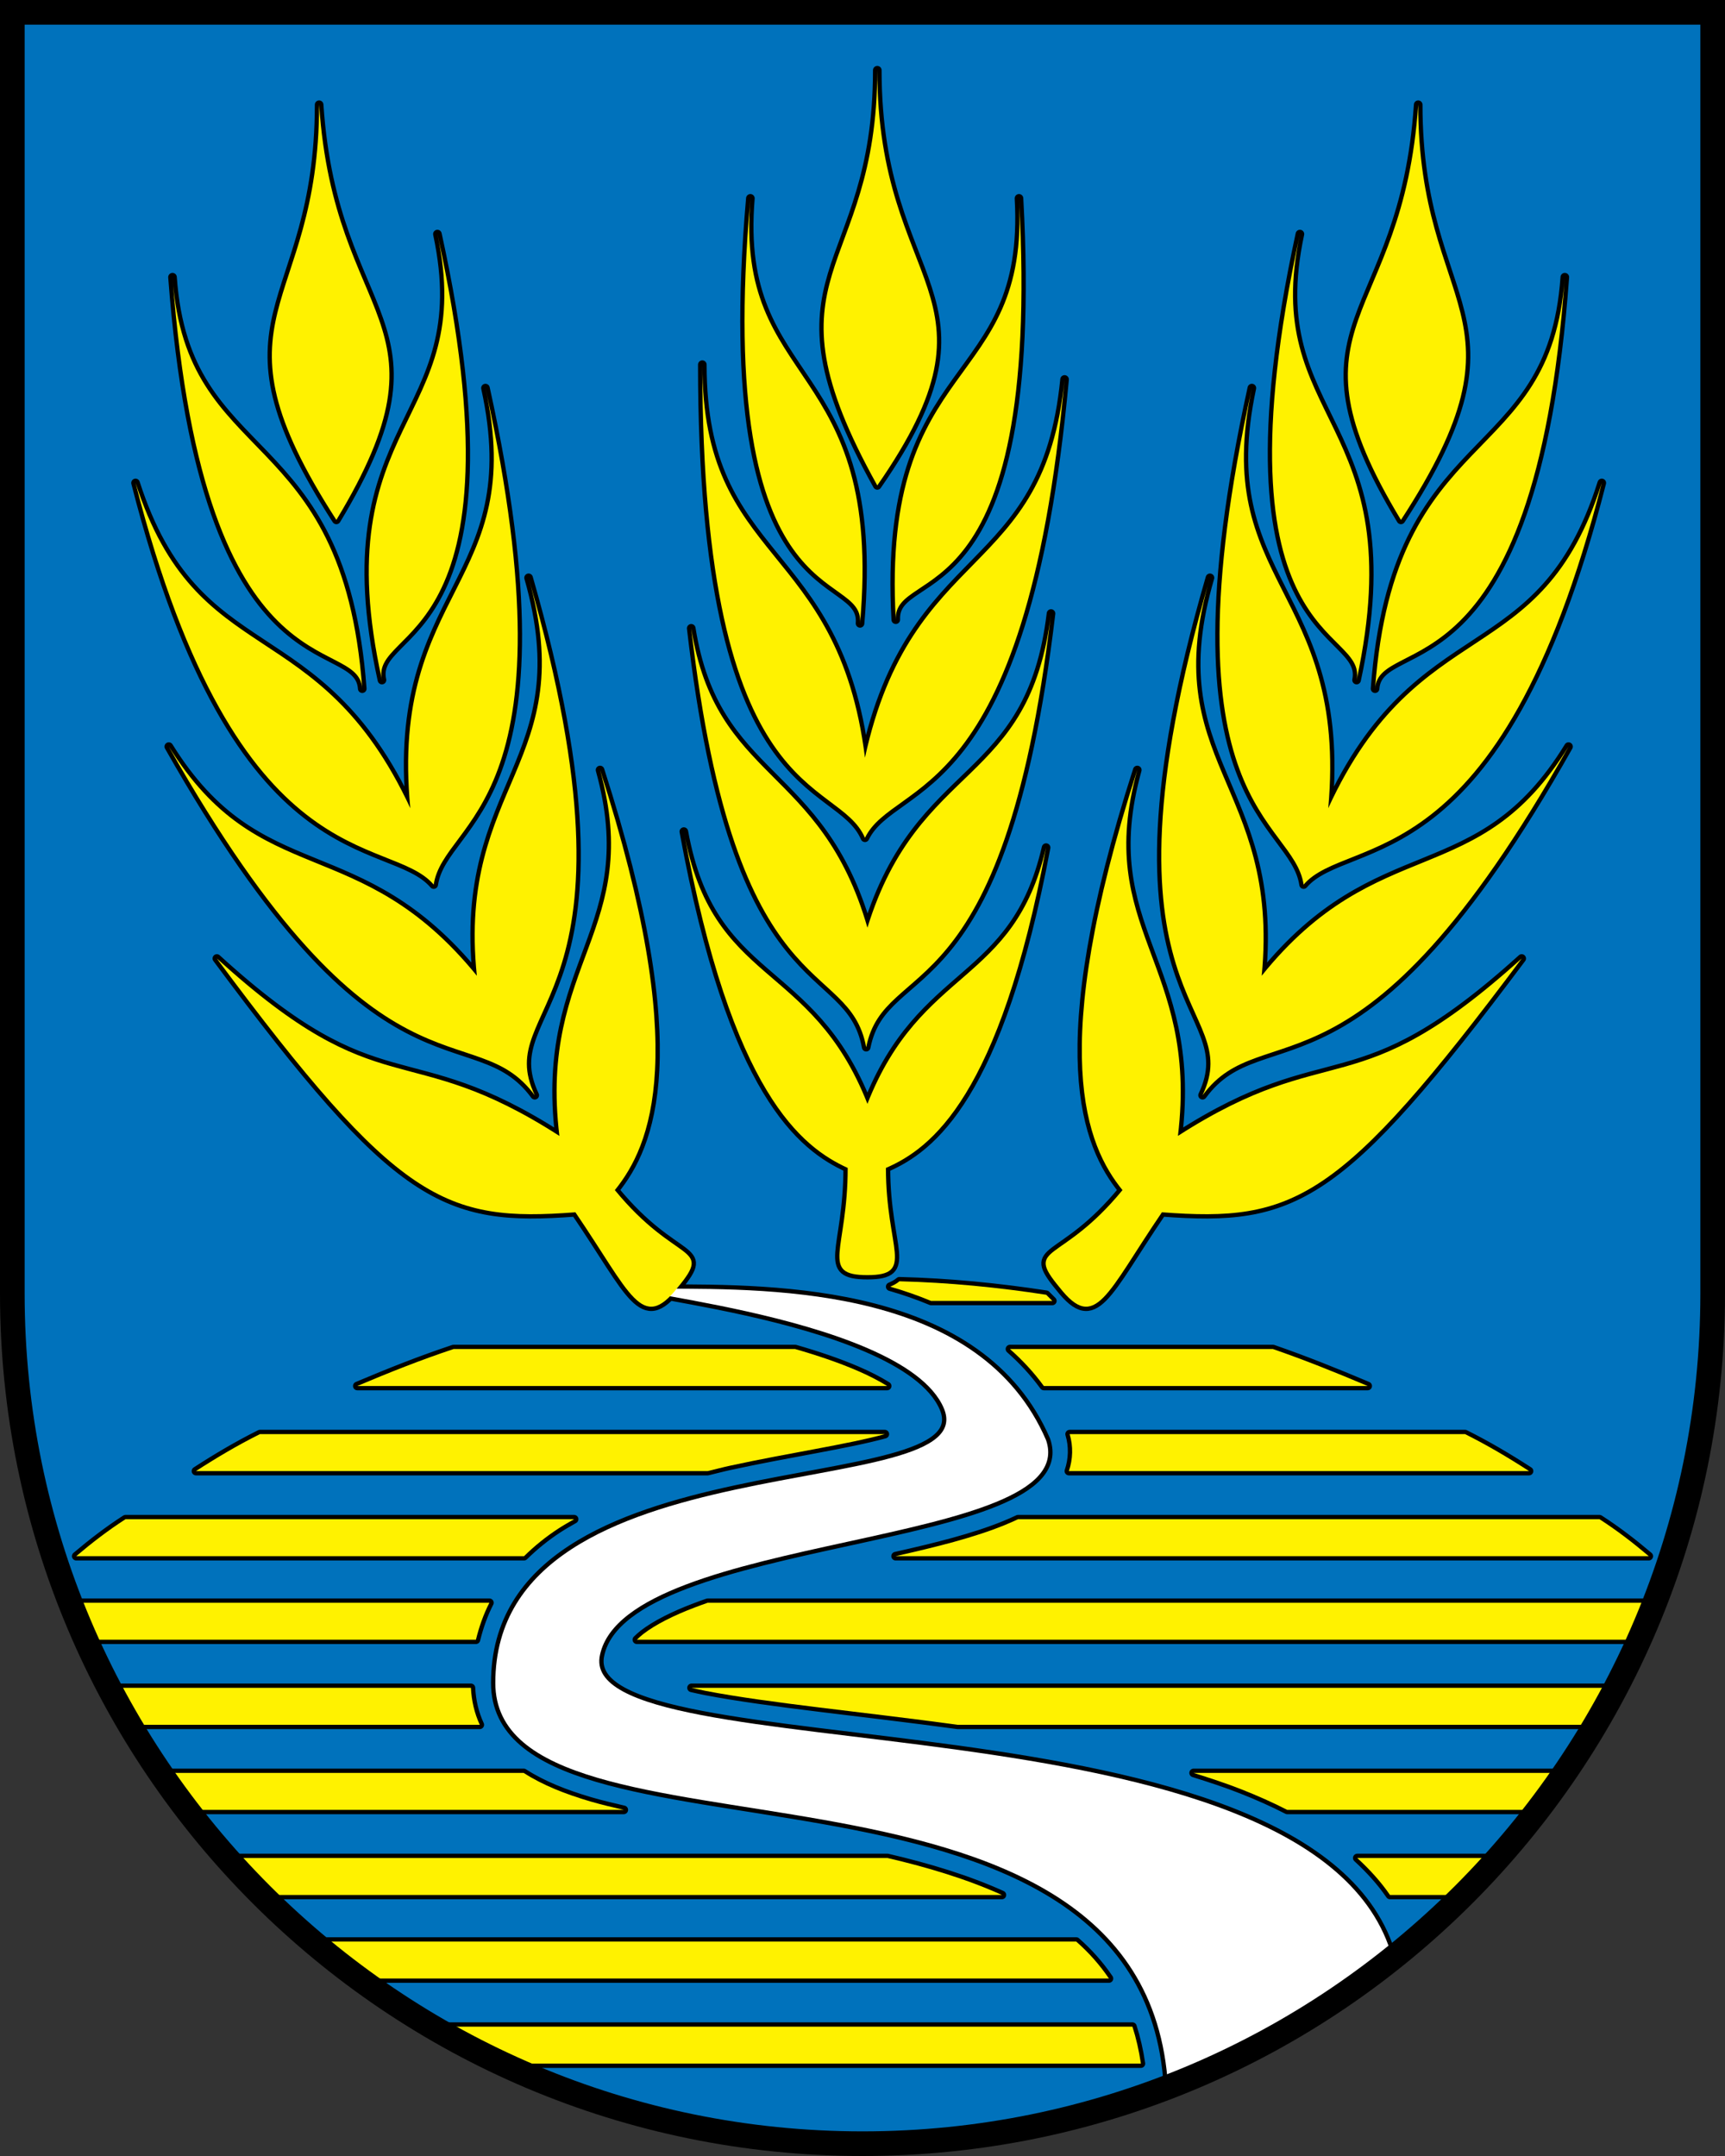
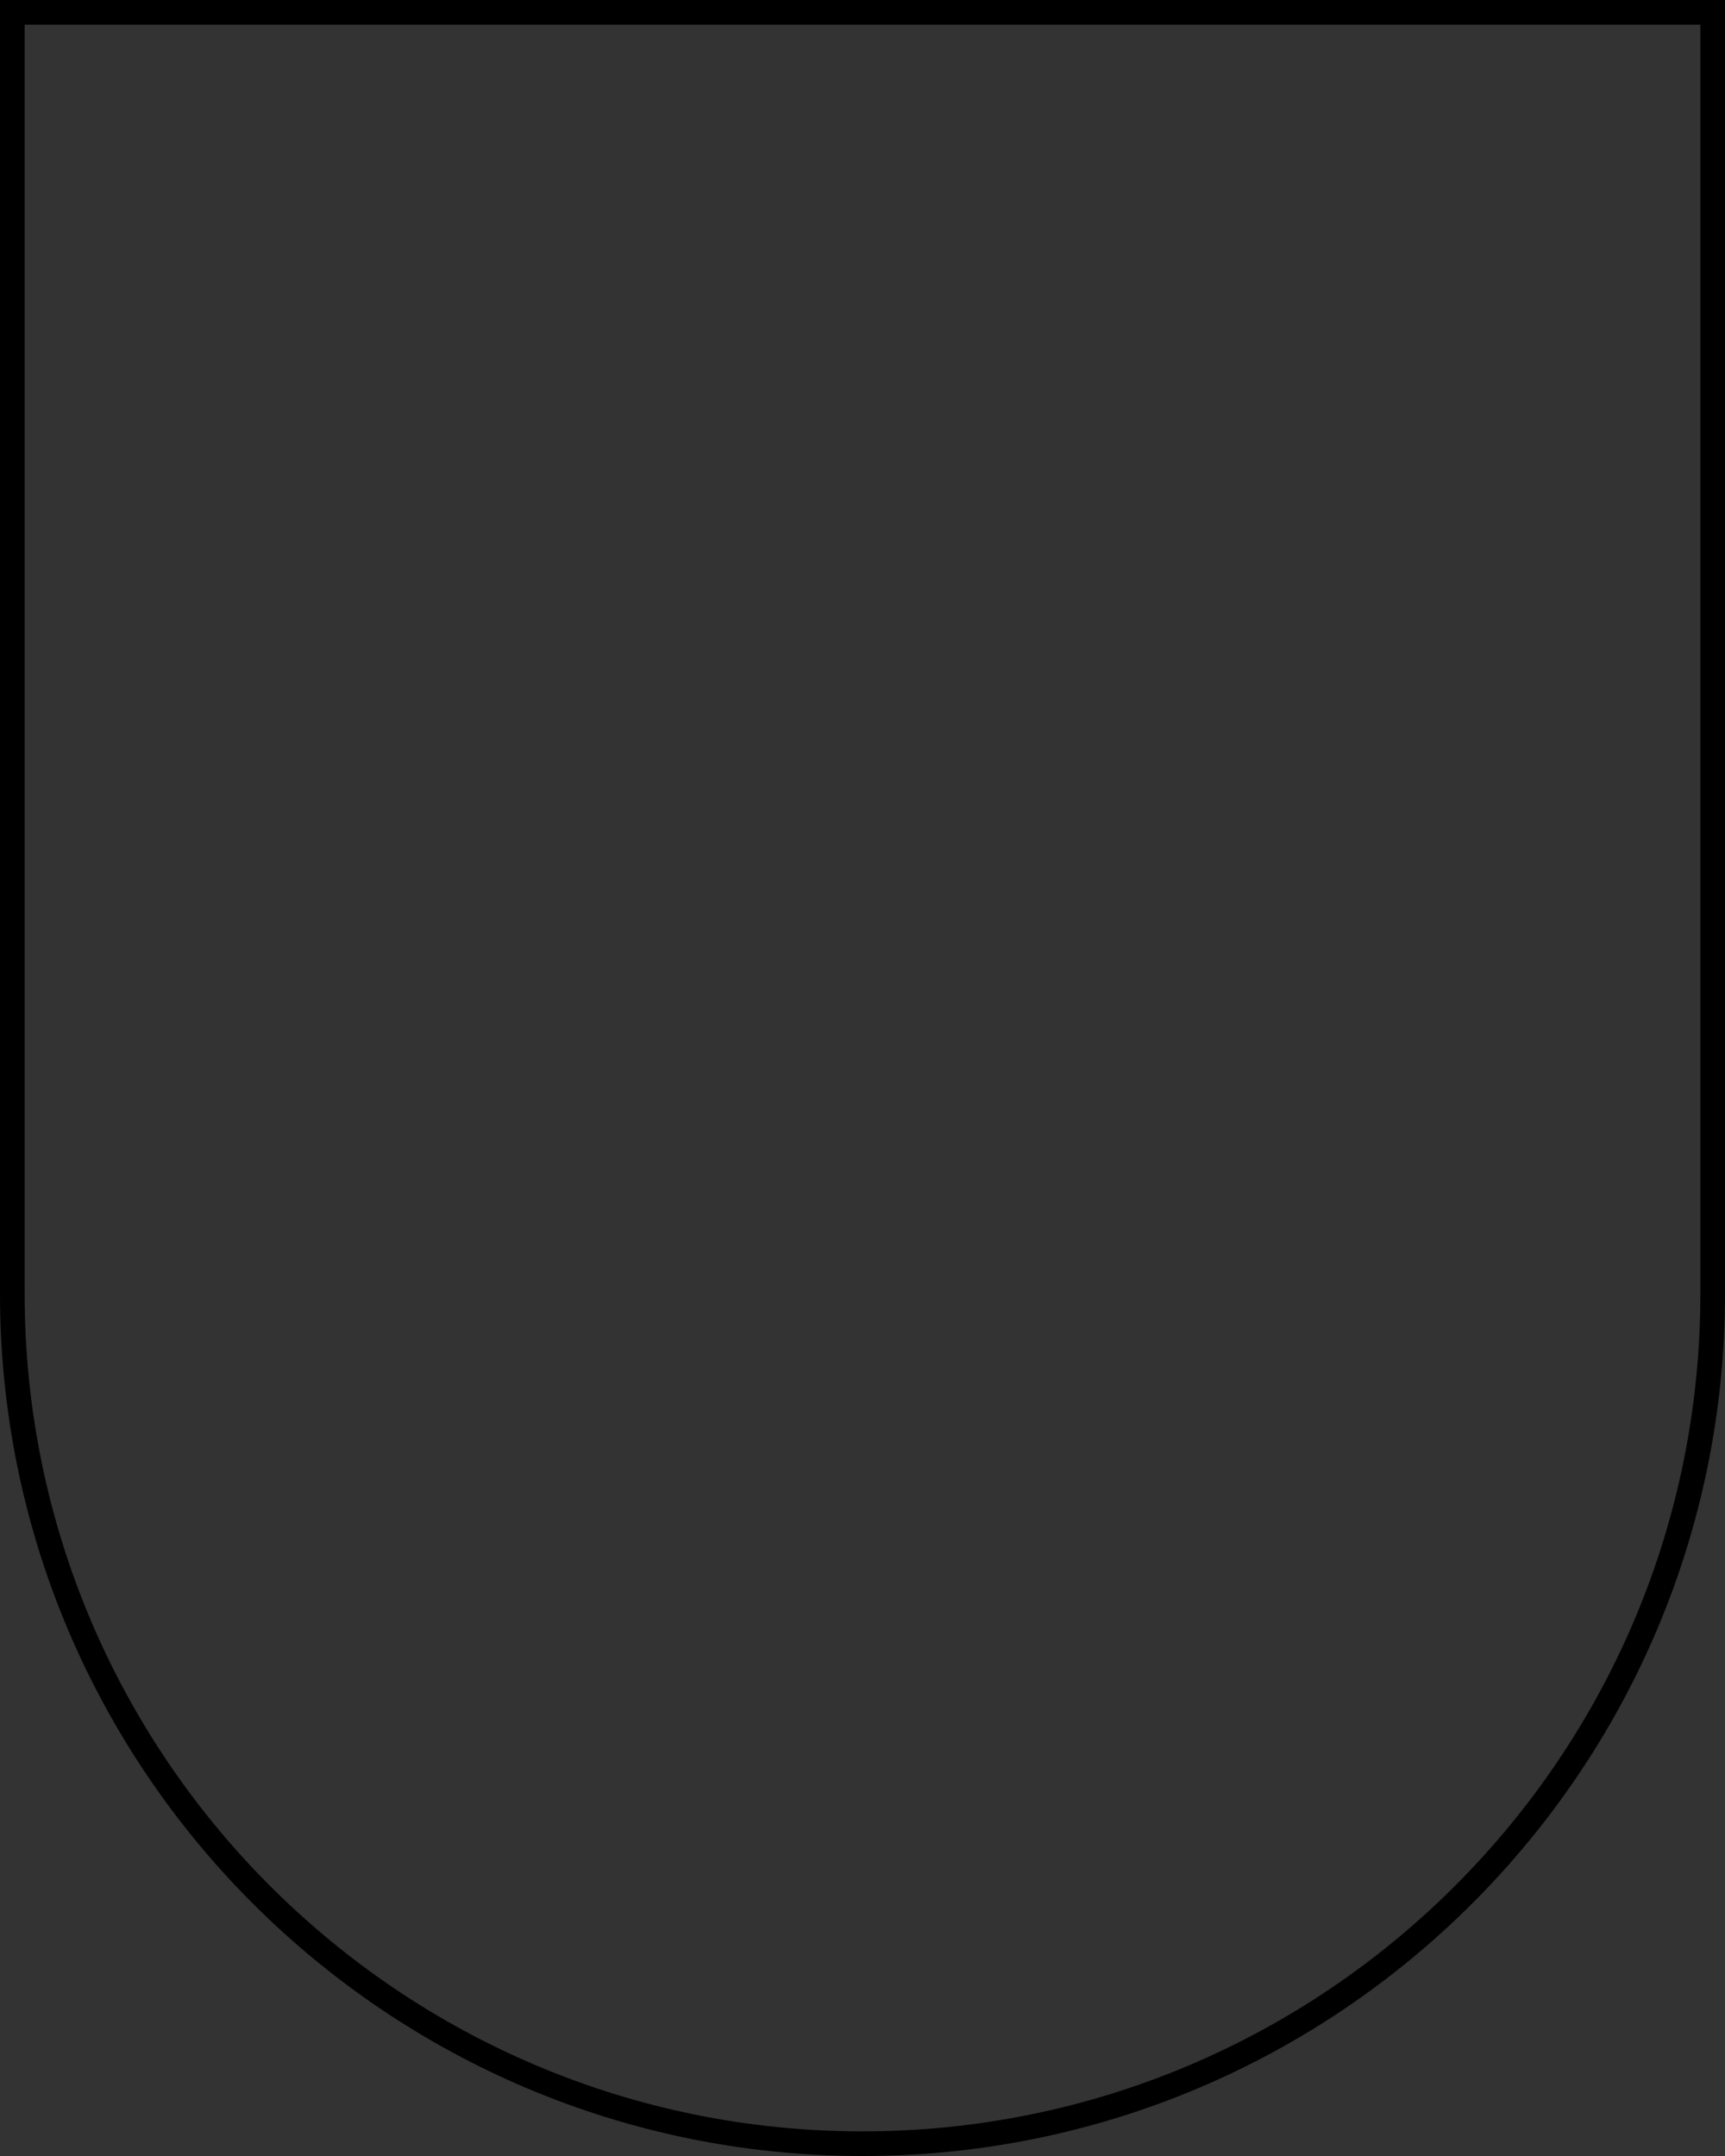
<svg xmlns="http://www.w3.org/2000/svg" xmlns:ns1="http://www.inkscape.org/namespaces/inkscape" xmlns:ns2="http://sodipodi.sourceforge.net/DTD/sodipodi-0.dtd" width="140" height="175" id="svg2" ns1:version="0.45.1" version="1.0" ns2:version="0.32" ns2:docname="Wappen_Burkau_(Sachsen).svg" ns1:output_extension="org.inkscape.output.svg.inkscape" ns2:docbase="c:\Dokumente und Einstellungen\TMaettig\Eigene Dateien\Sonstiges">
  <rect width="100%" height="100%" fill="#333333" stroke="none" />
  <defs id="defs14" />
  <ns2:namedview ns1:window-height="964" ns1:window-width="1280" ns1:pageshadow="2" ns1:pageopacity="0.0" guidetolerance="10.0" gridtolerance="10.0" objecttolerance="10.0" borderopacity="1.0" bordercolor="#666666" pagecolor="#ffffff" id="base" ns1:zoom="4.3885714" ns1:cx="70" ns1:cy="87.555111" ns1:window-x="-4" ns1:window-y="-4" ns1:current-layer="layer3" borderlayer="true" showborder="false" />
  <g ns1:groupmode="layer" id="layer3" ns1:label="Wappen" style="display:inline">
-     <path style="opacity:1;fill:#0072bc;fill-opacity:1;fill-rule:evenodd;stroke:none;stroke-width:0;stroke-linecap:round;stroke-linejoin:miter;stroke-miterlimit:4;stroke-dashoffset:0;stroke-opacity:1;display:inline" d="M 1,1 L 139,1 L 139,105 C 139,143.1 108.1,174 70,174 C 31.9,174 1,143.1 1,105 L 1,1 z " id="path6395" />
-     <path id="path3258" style="fill:none;fill-opacity:1;fill-rule:evenodd;stroke:#000000;stroke-width:0.7;stroke-linecap:round;stroke-linejoin:round;stroke-miterlimit:4;stroke-opacity:1;display:inline;stroke-dasharray:none" d="M 53.8,104.6 C 45,104.6 73.2,106.3 76.6,114.3 C 80,122.3 40.2,116.5 40.2,136.6 C 40.2,152.8 93,139.1 94.8,169.4 C 101.4,166.8 107.5,163.3 113,158.9 C 106.9,136.8 46.4,144.2 48.7,134.3 C 50.9,124.3 87.9,125.7 84.9,116.9 C 79.6,104.6 63.2,104.6 53.8,104.6 z M 73,104 C 72.765,104.201 72.512,104.33 72.25,104.438 C 73.371,104.759 74.477,105.142 75.562,105.594 L 85.406,105.594 L 84.906,105.094 C 81.006,104.494 77,104.1 73,104 z M 36.812,109.5 C 34.113,110.4 31.6,111.4 29,112.5 L 72,112.5 C 71.291,112.06 70.478,111.644 69.562,111.25 C 68.034,110.592 66.3,110.007 64.531,109.5 L 36.812,109.5 z M 81.969,109.5 C 82.973,110.386 83.901,111.377 84.719,112.5 L 111,112.5 C 108.4,111.4 105.912,110.4 103.312,109.5 L 81.969,109.5 z M 21.094,116.406 C 19.294,117.306 17.606,118.306 15.906,119.406 L 57.438,119.406 C 58.043,119.263 58.648,119.099 59.25,118.969 C 64.105,117.917 68.79,117.238 71.812,116.406 L 21.094,116.406 z M 86.812,116.406 C 87.111,117.396 87.072,118.457 86.75,119.406 L 124.094,119.406 C 122.394,118.306 120.706,117.306 118.906,116.406 L 86.812,116.406 z M 10.188,123.312 C 8.788,124.213 7.487,125.213 6.188,126.312 L 42.531,126.312 C 43.37,125.486 44.292,124.741 45.281,124.094 C 45.706,123.816 46.148,123.565 46.594,123.312 L 10.188,123.312 z M 82.625,123.312 C 82.281,123.475 81.931,123.63 81.562,123.781 C 79.067,124.804 75.973,125.573 72.688,126.312 L 133.812,126.312 C 132.512,125.213 131.213,124.213 129.812,123.312 L 82.625,123.312 z M 5.812,130.094 C 6.112,131.094 6.6,132.094 7,133.094 L 38.625,133.094 C 38.886,132.031 39.244,131.021 39.719,130.094 L 5.812,130.094 z M 57.438,130.094 C 57.089,130.214 56.735,130.344 56.406,130.469 C 54.651,131.133 53.194,131.875 52.219,132.625 C 52.013,132.783 51.848,132.942 51.688,133.094 L 133,133.094 C 133.4,132.094 133.912,131.094 134.312,130.094 L 57.438,130.094 z M 8.906,137 C 9.406,138 9.994,139 10.594,140 L 38.938,140 C 38.511,139.082 38.273,138.07 38.219,137 L 8.906,137 z M 56.125,137 C 56.503,137.083 56.875,137.172 57.281,137.25 C 62.494,138.249 69.952,138.937 77.719,140 L 129.406,140 C 130.006,139 130.594,138 131.094,137 L 56.125,137 z M 13,143.906 C 13.7,144.906 14.387,145.906 15.188,146.906 L 50.625,146.906 C 49.688,146.689 48.774,146.474 47.906,146.219 C 45.875,145.62 44.054,144.906 42.5,143.906 L 13,143.906 z M 96.875,143.906 C 98.216,144.324 99.525,144.753 100.781,145.25 C 102.052,145.753 103.297,146.3 104.469,146.906 L 124.812,146.906 C 125.612,145.906 126.3,144.906 127,143.906 L 96.875,143.906 z M 18.406,150.812 C 19.306,151.812 20.188,152.812 21.188,153.812 L 81.312,153.812 C 78.513,152.547 75.349,151.584 72.031,150.812 L 18.406,150.812 z M 110.156,150.812 C 111.158,151.733 112.061,152.72 112.812,153.812 L 118.812,153.812 C 119.812,152.812 120.694,151.812 121.594,150.812 L 110.156,150.812 z M 25.406,157.594 C 26.606,158.694 27.887,159.694 29.188,160.594 L 90,160.594 C 89.241,159.476 88.362,158.491 87.344,157.594 L 25.406,157.594 z M 35.094,164.5 C 36.894,165.6 38.812,166.6 40.812,167.5 L 92.594,167.5 C 92.434,166.422 92.208,165.433 91.906,164.5 L 35.094,164.5 z M 14,22.5 C 16.6,57 29.1,51.3 29.4,55.9 C 27.8,34.2 15.1,38.2 14,22.5 z M 35.5,19 C 42.9,52.8 30,50.7 31,55.2 C 26.3,33.9 38.8,34.4 35.5,19 z M 17.6,77.8 C 32.3,97.6 36.1,99.2 46.7,98.4 C 51.2,105 52.1,108.2 55,104.5 C 57.9,101 54.9,102.7 49.9,96.6 C 52.8,93 56.1,85.5 48.7,62.5 C 52.3,75.5 43.7,78.1 45.4,92.2 C 32.8,84.1 31.1,90.1 17.6,77.8 z M 25.9,8.5 C 27.1,26.5 37.2,25.8 27.3,42.2 C 16.4,25.3 25.9,25.5 25.9,8.5 z M 42.9,46.9 C 47.2,61.9 37.1,63.6 38.7,79.2 C 29.1,67.4 21.1,72.5 13.7,60.6 C 30.8,90.8 38.4,82.1 43.4,88.9 C 39.8,81.3 53,82 42.9,46.9 z M 11,39.2 C 19.3,71.7 31.6,67.6 35.2,71.8 C 36,66.4 46.9,65.6 39.4,31.5 C 42.9,47.4 31.6,47.8 33.3,65.6 C 25.8,49.5 16,54.7 11,39.2 z M 55.5,67.5 C 59.4,88.8 65.1,93.1 68.8,94.8 C 68.8,101.5 66.5,103.5 70.4,103.5 C 74.3,103.5 71.9,101.4 71.9,94.8 C 75.6,93.2 81.1,89 84.9,68.8 C 82.3,80 74.8,78.4 70.4,89.6 C 65.8,77.9 57.8,80.1 55.5,67.5 z M 60.9,16.1 C 57.9,50.6 70.2,46 69.8,50.6 C 71.7,29 59.6,31.8 60.9,16.1 z M 82.7,16.1 C 84.6,50.7 72.5,45.7 72.7,50.3 C 71.5,28.6 83.6,31.9 82.7,16.1 z M 71.2,5.7 C 71.2,23.7 82.1,23.7 71.2,39.4 C 61.4,21.8 71.2,22.6 71.2,5.7 z M 85.3,49.8 C 83.6,63.9 74.6,61.7 70.4,75.3 C 66.6,62.1 58.1,63.5 56.1,51 C 59.7,82.3 68.9,77.5 70.3,85 C 71.8,77.5 81.4,82.7 85.3,49.8 z M 57,29.6 C 57,65.8 68,62.9 70.2,68 C 72.6,63.1 83.2,65.7 86.4,30.8 C 84.8,47.1 74,44 70.2,61.5 C 68,43.9 57,45.9 57,29.6 z M 127,22.5 C 124.5,57 111.9,51.3 111.6,55.9 C 113.2,34.2 125.9,38.2 127,22.5 z M 105.5,19 C 98.2,52.8 111,50.7 110.1,55.2 C 114.7,33.9 102.2,34.4 105.5,19 z M 123.5,77.8 C 108.7,97.6 105,99.2 94.3,98.4 C 89.8,105 88.9,108.2 86,104.5 C 83.1,101 86.1,102.7 91.1,96.6 C 88.2,93 84.9,85.5 92.3,62.5 C 88.7,75.5 97.3,78.1 95.6,92.2 C 108.2,84.1 109.9,90.1 123.5,77.8 z M 115.1,8.5 C 113.9,26.5 103.8,25.8 113.7,42.2 C 124.7,25.3 115.1,25.5 115.1,8.5 z M 98.2,46.9 C 93.8,61.9 103.9,63.6 102.4,79.2 C 111.9,67.4 120,72.5 127.3,60.6 C 110.3,90.8 102.6,82.1 97.6,88.9 C 101.2,81.3 88,82 98.2,46.9 z M 130,39.2 C 121.7,71.7 109.4,67.6 105.8,71.8 C 105,66.4 94.1,65.6 101.6,31.5 C 98.2,47.4 109.4,47.8 107.8,65.6 C 115.2,49.5 125.1,54.7 130,39.2 z " />
-     <path id="path2166" d="M 53.8,104.6 C 45,104.6 73.2,106.3 76.6,114.3 C 80,122.3 40.2,116.5 40.2,136.6 C 40.2,152.8 93,139.1 94.8,169.4 C 101.4,166.8 107.5,163.3 113,158.9 C 106.9,136.8 46.4,144.2 48.7,134.3 C 50.9,124.3 87.9,125.7 84.9,116.9 C 79.6,104.6 63.2,104.6 53.8,104.6 z " style="opacity:1;fill:#ffffff;fill-opacity:1;fill-rule:evenodd;stroke:none;stroke-width:0.6;stroke-linecap:round;stroke-linejoin:round;stroke-miterlimit:4;stroke-dasharray:none;stroke-opacity:1;display:inline" />
-     <path style="fill:#fff200;fill-opacity:1;fill-rule:evenodd;stroke:none;stroke-width:0.6;stroke-linecap:butt;stroke-linejoin:miter;stroke-miterlimit:4;stroke-opacity:1;display:inline" d="M 73 104 C 72.765 104.201 72.512 104.33 72.25 104.438 C 73.371 104.759 74.477 105.142 75.562 105.594 L 85.406 105.594 L 84.906 105.094 C 81.006 104.494 77 104.1 73 104 z M 36.812 109.5 C 34.113 110.4 31.6 111.4 29 112.5 L 72 112.5 C 71.291 112.06 70.478 111.644 69.562 111.25 C 68.034 110.592 66.3 110.007 64.531 109.5 L 36.812 109.5 z M 81.969 109.5 C 82.973 110.386 83.901 111.377 84.719 112.5 L 111 112.5 C 108.4 111.4 105.912 110.4 103.312 109.5 L 81.969 109.5 z M 21.094 116.406 C 19.294 117.306 17.606 118.306 15.906 119.406 L 57.438 119.406 C 58.043 119.263 58.648 119.099 59.25 118.969 C 64.105 117.917 68.79 117.238 71.812 116.406 L 21.094 116.406 z M 86.812 116.406 C 87.111 117.396 87.072 118.457 86.75 119.406 L 124.094 119.406 C 122.394 118.306 120.706 117.306 118.906 116.406 L 86.812 116.406 z M 10.188 123.312 C 8.788 124.213 7.487 125.213 6.188 126.312 L 42.531 126.312 C 43.37 125.486 44.292 124.741 45.281 124.094 C 45.706 123.816 46.148 123.565 46.594 123.312 L 10.188 123.312 z M 82.625 123.312 C 82.281 123.475 81.931 123.63 81.562 123.781 C 79.067 124.804 75.973 125.573 72.688 126.312 L 133.812 126.312 C 132.512 125.213 131.213 124.213 129.812 123.312 L 82.625 123.312 z M 5.812 130.094 C 6.112 131.094 6.6 132.094 7 133.094 L 38.625 133.094 C 38.886 132.031 39.244 131.021 39.719 130.094 L 5.812 130.094 z M 57.438 130.094 C 57.089 130.214 56.735 130.344 56.406 130.469 C 54.651 131.133 53.194 131.875 52.219 132.625 C 52.013 132.783 51.848 132.942 51.688 133.094 L 133 133.094 C 133.4 132.094 133.912 131.094 134.312 130.094 L 57.438 130.094 z M 8.906 137 C 9.406 138 9.994 139 10.594 140 L 38.938 140 C 38.511 139.082 38.273 138.07 38.219 137 L 8.906 137 z M 56.125 137 C 56.503 137.083 56.875 137.172 57.281 137.25 C 62.494 138.249 69.952 138.937 77.719 140 L 129.406 140 C 130.006 139 130.594 138 131.094 137 L 56.125 137 z M 13 143.906 C 13.7 144.906 14.387 145.906 15.188 146.906 L 50.625 146.906 C 49.688 146.689 48.774 146.474 47.906 146.219 C 45.875 145.62 44.054 144.906 42.5 143.906 L 13 143.906 z M 96.875 143.906 C 98.216 144.324 99.525 144.753 100.781 145.25 C 102.052 145.753 103.297 146.3 104.469 146.906 L 124.812 146.906 C 125.612 145.906 126.3 144.906 127 143.906 L 96.875 143.906 z M 18.406 150.812 C 19.306 151.812 20.188 152.812 21.188 153.812 L 81.312 153.812 C 78.513 152.547 75.349 151.584 72.031 150.812 L 18.406 150.812 z M 110.156 150.812 C 111.158 151.733 112.061 152.72 112.812 153.812 L 118.812 153.812 C 119.812 152.812 120.694 151.812 121.594 150.812 L 110.156 150.812 z M 25.406 157.594 C 26.606 158.694 27.887 159.694 29.188 160.594 L 90 160.594 C 89.241 159.476 88.362 158.491 87.344 157.594 L 25.406 157.594 z M 35.094 164.5 C 36.894 165.6 38.812 166.6 40.812 167.5 L 92.594 167.5 C 92.434 166.422 92.208 165.433 91.906 164.5 L 35.094 164.5 z " id="path2233" />
-     <path id="path2197" style="fill:#fff200;fill-opacity:1;fill-rule:evenodd;stroke:none;stroke-width:0.6;stroke-linecap:butt;stroke-linejoin:miter;stroke-miterlimit:4;stroke-opacity:1;display:inline" d="M 14,22.5 C 16.6,57 29.1,51.3 29.4,55.9 C 27.8,34.2 15.1,38.2 14,22.5 z M 35.5,19 C 42.9,52.8 30,50.7 31,55.2 C 26.3,33.9 38.8,34.4 35.5,19 z M 17.6,77.8 C 32.3,97.6 36.1,99.2 46.7,98.4 C 51.2,105 52.1,108.2 55,104.5 C 57.9,101 54.9,102.7 49.9,96.6 C 52.8,93 56.1,85.5 48.7,62.5 C 52.3,75.5 43.7,78.1 45.4,92.2 C 32.8,84.1 31.1,90.1 17.6,77.8 z M 25.9,8.5 C 27.1,26.5 37.2,25.8 27.3,42.2 C 16.4,25.3 25.9,25.5 25.9,8.5 z M 42.9,46.9 C 47.2,61.9 37.1,63.6 38.7,79.2 C 29.1,67.4 21.1,72.5 13.7,60.6 C 30.8,90.8 38.4,82.1 43.4,88.9 C 39.8,81.3 53,82 42.9,46.9 z M 11,39.2 C 19.3,71.7 31.6,67.6 35.2,71.8 C 36,66.4 46.9,65.6 39.4,31.5 C 42.9,47.4 31.6,47.8 33.3,65.6 C 25.8,49.5 16,54.7 11,39.2 z M 55.5,67.5 C 59.4,88.8 65.1,93.1 68.8,94.8 C 68.8,101.5 66.5,103.5 70.4,103.5 C 74.3,103.5 71.9,101.4 71.9,94.8 C 75.6,93.2 81.1,89 84.9,68.8 C 82.3,80 74.8,78.4 70.4,89.6 C 65.8,77.9 57.8,80.1 55.5,67.5 z M 60.9,16.1 C 57.9,50.6 70.2,46 69.8,50.6 C 71.7,29 59.6,31.8 60.9,16.1 z M 82.7,16.1 C 84.6,50.7 72.5,45.7 72.7,50.3 C 71.5,28.6 83.6,31.9 82.7,16.1 z M 71.2,5.7 C 71.2,23.7 82.1,23.7 71.2,39.4 C 61.4,21.8 71.2,22.6 71.2,5.7 z M 85.3,49.8 C 83.6,63.9 74.6,61.7 70.4,75.3 C 66.6,62.1 58.1,63.5 56.1,51 C 59.7,82.3 68.9,77.5 70.3,85 C 71.8,77.5 81.4,82.7 85.3,49.8 z M 57,29.6 C 57,65.8 68,62.9 70.2,68 C 72.6,63.1 83.2,65.7 86.4,30.8 C 84.8,47.1 74,44 70.2,61.5 C 68,43.9 57,45.9 57,29.6 z M 127,22.5 C 124.5,57 111.9,51.3 111.6,55.9 C 113.2,34.2 125.9,38.2 127,22.5 z M 105.5,19 C 98.2,52.8 111,50.7 110.1,55.2 C 114.7,33.9 102.2,34.4 105.5,19 z M 123.5,77.8 C 108.7,97.6 105,99.2 94.3,98.4 C 89.8,105 88.9,108.2 86,104.5 C 83.1,101 86.1,102.7 91.1,96.6 C 88.2,93 84.9,85.5 92.3,62.5 C 88.7,75.5 97.3,78.1 95.6,92.2 C 108.2,84.1 109.9,90.1 123.5,77.8 z M 115.1,8.5 C 113.9,26.5 103.8,25.8 113.7,42.2 C 124.7,25.3 115.1,25.5 115.1,8.5 z M 98.2,46.9 C 93.8,61.9 103.9,63.6 102.4,79.2 C 111.9,67.4 120,72.5 127.3,60.6 C 110.3,90.8 102.6,82.1 97.6,88.9 C 101.2,81.3 88,82 98.2,46.9 z M 130,39.2 C 121.7,71.7 109.4,67.6 105.8,71.8 C 105,66.4 94.1,65.6 101.6,31.5 C 98.2,47.4 109.4,47.8 107.8,65.6 C 115.2,49.5 125.1,54.7 130,39.2 z " />
    <path style="opacity:1;fill:none;fill-opacity:1;fill-rule:evenodd;stroke:#000000;stroke-width:2;stroke-linecap:round;stroke-linejoin:miter;stroke-miterlimit:4;stroke-dasharray:none;stroke-dashoffset:0;stroke-opacity:1;display:inline" d="M 1,1 L 139,1 L 139,105 C 139,143.1 108.1,174 70,174 C 31.9,174 1,143.1 1,105 L 1,1 z " id="path1884" />
  </g>
</svg>